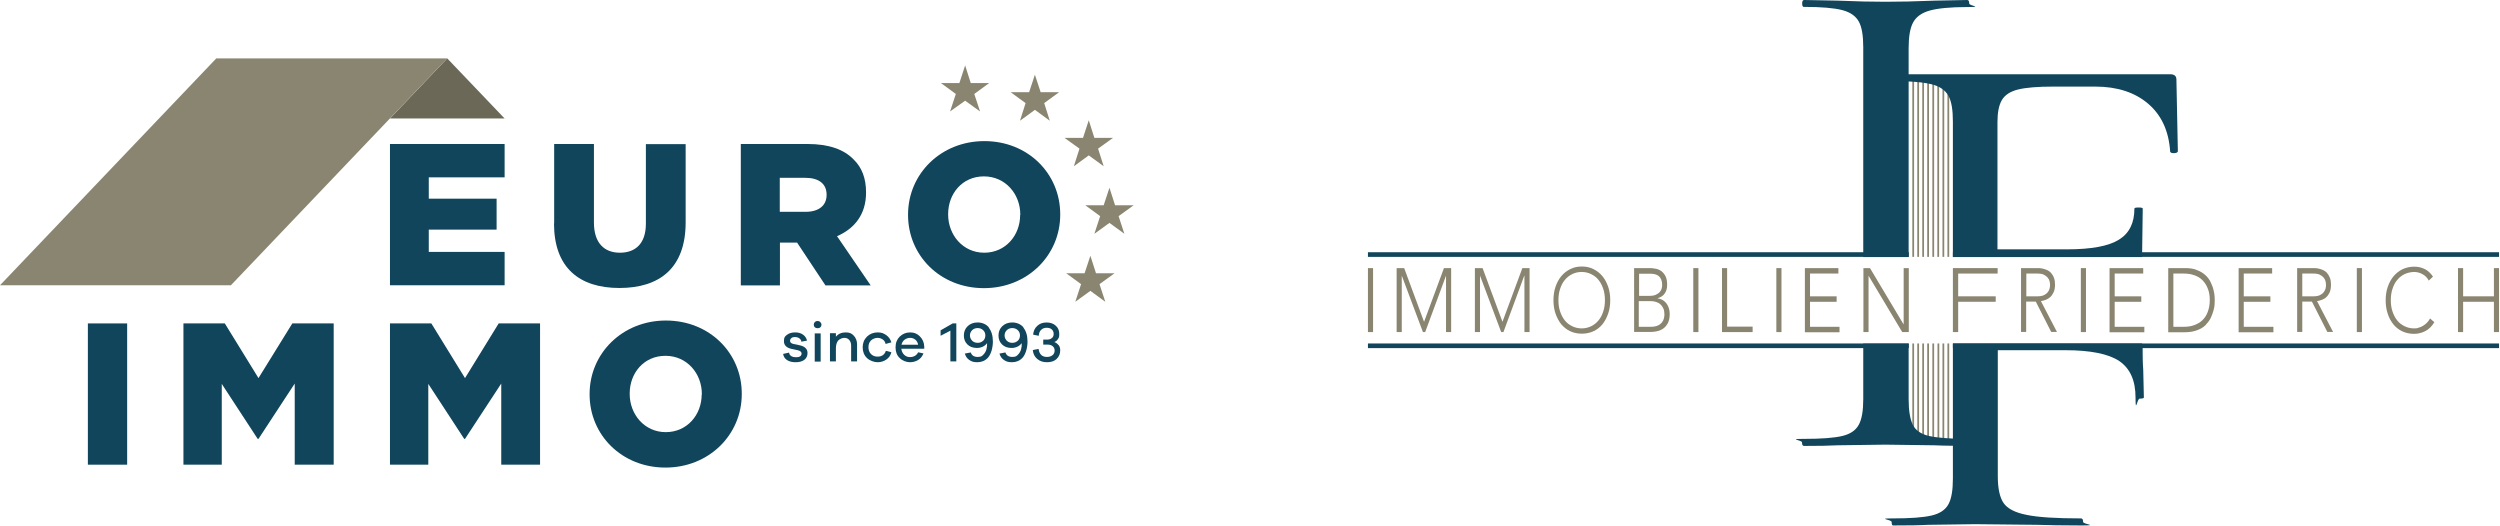
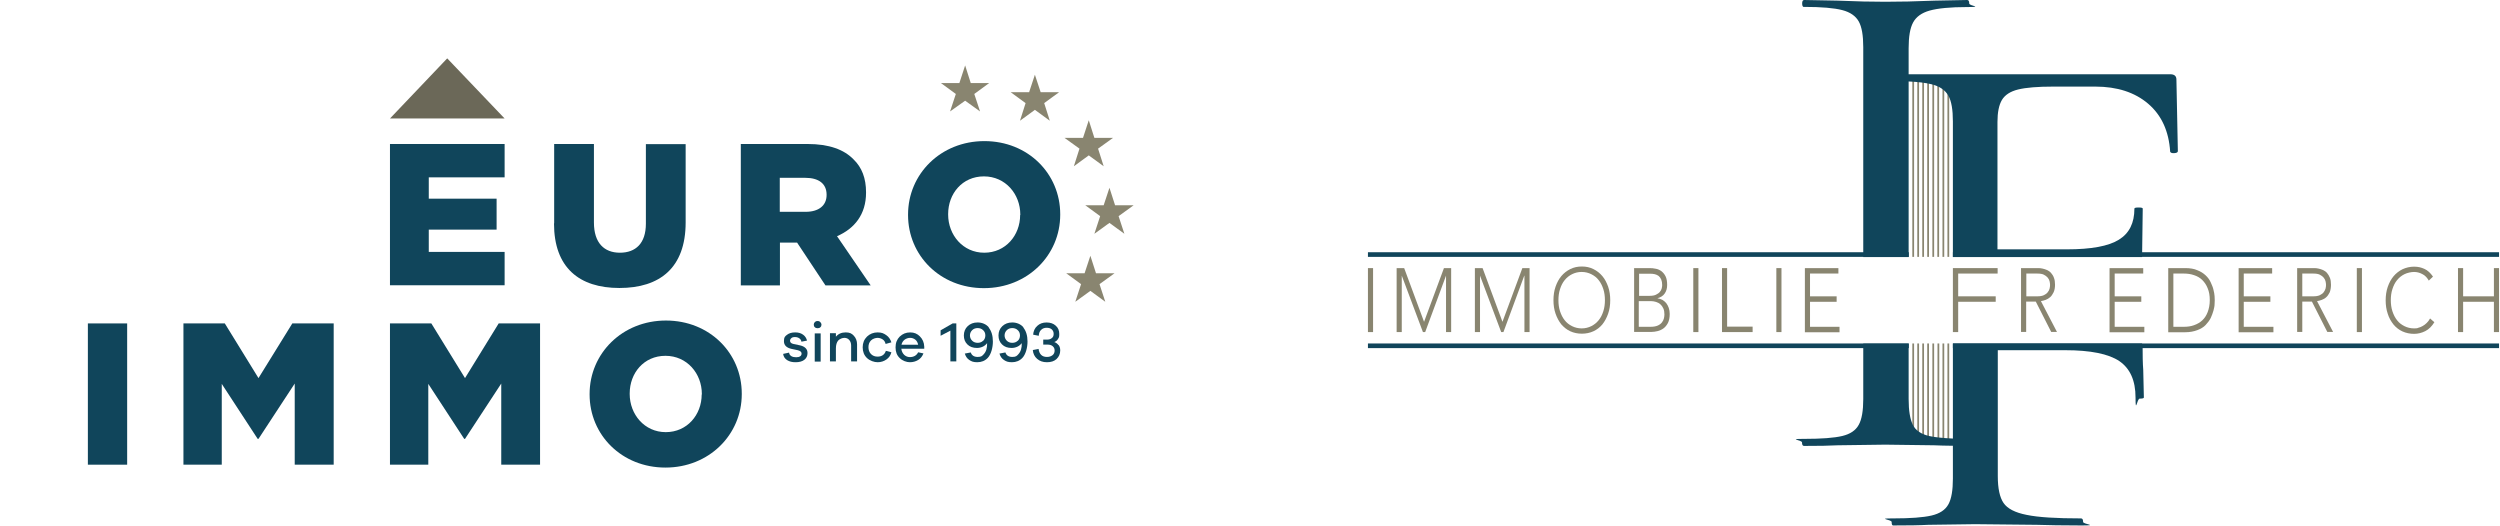
<svg xmlns="http://www.w3.org/2000/svg" version="1.1" viewBox="0 0 1559.1 328">
  <defs>
    <style>
      .cls-1, .cls-2 {
        fill: #10455b;
      }

      .cls-1, .cls-3 {
        fill-rule: evenodd;
      }

      .cls-4 {
        fill: #6b6858;
      }

      .cls-3, .cls-5 {
        fill: #898570;
      }
    </style>
  </defs>
  <g>
    <g id="Ebene_1">
      <g>
        <path class="cls-3" d="M853.1,167.2h3.2v39.9h-3.2v-39.9Z" />
        <path class="cls-5" d="M870.9,167.2h4.8l12.4,33.5,12.4-33.5h4.5v39.9h-3.2v-35.2h0l-13,35.2h-1.4l-13.2-35.2h0v35.2h-3.2v-39.9Z" />
        <path class="cls-5" d="M919.8,167.2h4.8l12.4,33.5,12.4-33.5h4.5v39.9h-3.2v-35.2h-.1l-13,35.2h-1.4l-13.2-35.2h0v35.2h-3.2v-39.9h0Z" />
        <path class="cls-5" d="M971.9,187.2c0,2.5.3,4.8,1,6.9.7,2.1,1.6,4,2.9,5.6,1.2,1.6,2.8,2.8,4.6,3.7,1.8.9,3.8,1.4,6,1.4s4.2-.5,6-1.4,3.3-2.1,4.6-3.7,2.2-3.4,2.9-5.6c.7-2.1,1-4.5,1-6.9s-.3-4.8-1-6.9c-.7-2.1-1.6-4-2.9-5.6-1.2-1.6-2.8-2.8-4.6-3.7-1.8-.9-3.8-1.4-6-1.4s-4.2.5-6,1.4-3.3,2.1-4.6,3.7-2.2,3.4-2.9,5.6c-.7,2.1-1,4.5-1,6.9M968.8,187.2c0-3,.4-5.8,1.3-8.4.9-2.6,2.1-4.8,3.6-6.6s3.4-3.3,5.6-4.4,4.6-1.6,7.2-1.6,5,.5,7.2,1.6,4,2.5,5.6,4.4,2.7,4.1,3.6,6.6c.9,2.6,1.3,5.4,1.3,8.4s-.4,5.9-1.3,8.4c-.9,2.6-2.1,4.8-3.6,6.7-1.5,1.8-3.4,3.3-5.6,4.3-2.2,1-4.6,1.5-7.2,1.5s-5-.5-7.2-1.5c-2.2-1-4-2.5-5.6-4.3-1.5-1.9-2.7-4.1-3.6-6.7s-1.3-5.4-1.3-8.4" />
        <path class="cls-5" d="M1022.1,203.8h7.3c1.9,0,3.4-.3,4.5-.8s2-1.2,2.6-2,1-1.6,1.2-2.5c.2-.9.3-1.7.3-2.4,0-1.5-.2-2.7-.7-3.8s-1.1-1.9-1.9-2.6c-.8-.7-1.7-1.1-2.6-1.4-1-.3-2-.5-3-.5h-7.8v15.9h0ZM1022.1,184.5h6.6c1.6,0,3-.2,4-.7s1.8-1,2.4-1.7c.6-.7,1-1.4,1.2-2.2.2-.8.3-1.5.3-2.1,0-1.4-.2-2.5-.6-3.5-.4-.9-.9-1.6-1.6-2.2-.7-.5-1.5-.9-2.4-1.1-.9-.2-1.9-.3-2.8-.3h-7v13.9h0ZM1018.9,167.2h9.8c1.3,0,2.6.1,3.9.4,1.3.2,2.5.8,3.5,1.5,1,.8,1.9,1.8,2.6,3.2s1,3.2,1,5.4-.5,3.8-1.5,5.3-2.6,2.5-4.6,3h0c1.1.2,2.1.5,3.1,1,.9.5,1.7,1.2,2.4,2,.7.9,1.2,1.9,1.6,3,.4,1.2.6,2.4.6,3.8,0,2.3-.4,4.2-1.1,5.6-.8,1.5-1.7,2.6-2.8,3.4-1.1.8-2.4,1.4-3.7,1.7-1.3.3-2.6.5-3.7.5h-10.9v-39.9h0Z" />
        <path class="cls-3" d="M1056,167.2h3.2v39.9h-3.2v-39.9Z" />
        <path class="cls-5" d="M1073.9,167.2h3.2v36.5h15.9v3.4h-19.1v-39.9h0Z" />
        <path class="cls-3" d="M1107.8,167.2h3.2v39.9h-3.2v-39.9Z" />
        <path class="cls-5" d="M1125.7,167.2h20.8v3.4h-17.7v14.2h16.6v3.4h-16.6v15.6h18.4v3.4h-21.6v-39.9Z" />
-         <path class="cls-5" d="M1162.1,167.2h4.1l20.9,35h.1v-35h3.2v39.9h-4.1l-20.9-35h-.1v35h-3.2v-39.9Z" />
        <path class="cls-5" d="M1217.9,167.2h27.9v3.4h-24.6v14.2h23.4v3.4h-23.4v18.9h-3.3v-39.9h0Z" />
        <path class="cls-5" d="M1263.7,184.8h6.8c1.7,0,3-.2,4.1-.7,1-.5,1.9-1.1,2.4-1.8.6-.7,1-1.5,1.2-2.3.2-.8.3-1.6.3-2.3s-.1-1.4-.3-2.3c-.2-.8-.6-1.6-1.2-2.3s-1.4-1.3-2.4-1.8c-1-.5-2.4-.7-4.1-.7h-6.8v14.2ZM1260.5,167.2h9c.5,0,1.1,0,1.8,0,.8,0,1.6.1,2.5.3.9.2,1.9.5,2.8.9.9.4,1.8,1,2.5,1.8.7.8,1.4,1.8,1.8,3,.5,1.2.7,2.7.7,4.4s-.3,3.5-.9,4.7c-.6,1.2-1.3,2.3-2.1,3-.9.8-1.8,1.3-2.8,1.7s-2,.6-3,.8l10,19.2h-3.6l-9.6-18.9h-6v18.9h-3.2v-39.9h0s0,0,0,0Z" />
-         <path class="cls-3" d="M1297.7,167.2h3.2v39.9h-3.2v-39.9Z" />
        <path class="cls-5" d="M1315.7,167.2h20.9v3.4h-17.8v14.2h16.6v3.4h-16.6v15.6h18.5v3.4h-21.7v-39.9Z" />
        <path class="cls-5" d="M1355.4,203.8h6.6c2.3,0,4.4-.3,6.3-1,2-.7,3.7-1.7,5.1-3,1.5-1.4,2.6-3.1,3.4-5.2.8-2.1,1.3-4.6,1.3-7.4s-.4-5.3-1.3-7.4c-.8-2.1-2-3.8-3.4-5.2s-3.2-2.4-5.1-3c-2-.7-4.1-1-6.3-1h-6.6v33.2h0ZM1352.2,167.2h10.6c3,0,5.5.4,7.5,1.3,2.1.8,3.8,1.9,5.2,3.2s2.5,2.8,3.2,4.4,1.4,3.1,1.7,4.6c.4,1.5.6,2.8.7,4,0,1.2.1,2,.1,2.5s0,1.3-.1,2.5c0,1.2-.3,2.5-.7,4s-1,3-1.7,4.6c-.8,1.6-1.9,3-3.2,4.4s-3.1,2.4-5.2,3.2-4.6,1.3-7.5,1.3h-10.6v-39.9h0Z" />
        <path class="cls-5" d="M1396.1,167.2h20.9v3.4h-17.7v14.2h16.6v3.4h-16.6v15.6h18.5v3.4h-21.7v-39.9Z" />
        <path class="cls-5" d="M1435.8,184.8h6.8c1.7,0,3-.2,4.1-.7,1-.5,1.9-1.1,2.4-1.8s1-1.5,1.2-2.3c.2-.8.3-1.6.3-2.3s-.1-1.4-.3-2.3c-.2-.8-.6-1.6-1.2-2.3s-1.4-1.3-2.4-1.8c-1-.5-2.4-.7-4.1-.7h-6.8v14.2ZM1432.6,167.2h9c.5,0,1.1,0,1.8,0,.8,0,1.6.1,2.5.3.9.2,1.9.5,2.8.9.9.4,1.8,1,2.5,1.8.7.8,1.3,1.8,1.8,3,.5,1.2.7,2.7.7,4.4s-.3,3.5-.8,4.7c-.6,1.2-1.3,2.3-2.1,3-.8.8-1.8,1.3-2.8,1.7s-2,.6-3,.8l10,19.2h-3.6l-9.6-18.9h-6v18.9h-3.2v-39.9h0s0,0,0,0Z" />
        <path class="cls-3" d="M1469.8,167.2h3.2v39.9h-3.2v-39.9Z" />
        <path class="cls-5" d="M1518.2,200.9c-1.6,2.6-3.5,4.5-5.7,5.6-2.2,1.1-4.5,1.7-7,1.7s-5-.5-7.2-1.5c-2.2-1-4.1-2.5-5.6-4.3-1.5-1.9-2.8-4.1-3.6-6.7-.9-2.6-1.3-5.4-1.3-8.4s.4-5.8,1.3-8.4,2.1-4.8,3.6-6.6,3.4-3.3,5.6-4.4c2.2-1,4.6-1.6,7.2-1.6s4.5.5,6.5,1.4,3.8,2.6,5.3,4.8l-2.6,2.5c-1.1-1.9-2.4-3.3-4.1-4.1-1.7-.9-3.4-1.3-5.1-1.3s-4.2.5-6,1.4c-1.8.9-3.3,2.1-4.6,3.7s-2.2,3.4-2.9,5.6c-.7,2.1-1,4.5-1,6.9s.3,4.8,1,6.9c.7,2.1,1.6,4,2.9,5.6,1.2,1.6,2.8,2.8,4.6,3.7,1.8.9,3.8,1.4,6,1.4s1.8-.1,2.7-.4c.9-.2,1.8-.6,2.7-1.1s1.7-1.1,2.5-1.9,1.5-1.7,2.1-2.8l2.6,2.3h0s0,0,0,0Z" />
        <path class="cls-5" d="M1555.3,167.2v17.6h-19.2v-17.6h-3.2v39.9h3.2v-18.9h19.2v18.9h3.2v-39.9h-3.2Z" />
        <path class="cls-1" d="M1217.9,157.3h340.6v2.9h-340.6v-2.9Z" />
        <path class="cls-1" d="M853.1,157.3h337.3v2.9h-337.3v-2.9Z" />
        <path class="cls-1" d="M1217.9,214.2h340.6v2.9h-340.6v-2.9Z" />
        <path class="cls-1" d="M853.1,214.2h337.3v2.9h-337.3v-2.9Z" />
        <path class="cls-3" d="M1192.6,50.1h1.1v110.1h-1.1V50.1Z" />
        <path class="cls-3" d="M1195.7,50.1h1.1v110.1h-1.1V50.1Z" />
        <path class="cls-3" d="M1198.8,50.1h1.1v110.1h-1.1V50.1Z" />
        <path class="cls-3" d="M1201.9,50.1h1.1v110.1h-1.1V50.1Z" />
        <path class="cls-3" d="M1205.1,50.1h1.1v110.1h-1.1V50.1Z" />
        <path class="cls-3" d="M1208.2,50.1h1.1v110.1h-1.1V50.1Z" />
        <path class="cls-3" d="M1211.4,50.1h1.1v110.1h-1.1V50.1Z" />
        <path class="cls-3" d="M1214.5,50.1h1.1v110.1h-1.1V50.1Z" />
        <path class="cls-2" d="M1125.1,4.3c10.9,0,18.8.7,23.8,2,5,1.3,8.4,3.7,10.3,7.1,1.9,3.4,2.8,8.7,2.8,16v130.9h28.3V50.8c6.2.3,11,.9,14.5,1.8,5,1.3,8.4,3.7,10.3,7.1,1.9,3.4,2.8,8.7,2.8,16v84.6h118v-.8l.4-29.4c0-.5-.9-.7-2.6-.7s-2.6.2-2.6.7c0,9-3.2,15.4-9.7,19.4-6.4,4-17.2,6-32.4,6h-43.3v-79.4c0-6,.9-10.6,2.8-13.8,1.9-3.1,5.2-5.3,10.1-6.5s12.2-1.8,21.9-1.8h26.2c13.7,0,24.7,3.6,33,10.7,8.3,7.1,12.9,17.1,13.7,29.9.3.7,1.1,1,2.6.9s2.2-.5,2.2-1.3l-.9-44.6c0-2.2-1.3-3.3-3.9-3.3h-163.1v-16.2c0-7.3.9-12.6,2.8-16.1,1.9-3.5,5.3-6,10.3-7.4,5-1.4,12.8-2.2,23.4-2.2s1.3-.7,1.3-2.2S1227.7,0,1226.8,0l-20.2.4c-12,.5-22.3.7-30.9.7s-17.6-.2-29.6-.7L1125.2,0c-.9,0-1.3.7-1.3,2.2s.4,2.2,1.3,2.2" />
        <path class="cls-3" d="M1192.6,214.2h1.1v61.3h-1.1v-61.3Z" />
        <path class="cls-3" d="M1195.7,214.2h1.1v61.3h-1.1v-61.3Z" />
        <path class="cls-3" d="M1198.8,214.2h1.1v61.3h-1.1v-61.3Z" />
        <path class="cls-3" d="M1201.9,214.2h1.1v61.3h-1.1v-61.3Z" />
        <path class="cls-3" d="M1205.1,214.2h1.1v61.3h-1.1v-61.3Z" />
        <path class="cls-3" d="M1208.3,214.2h1.1v61.3h-1.1v-61.3Z" />
        <path class="cls-3" d="M1211.4,214.2h1.1v61.3h-1.1v-61.3Z" />
        <path class="cls-3" d="M1214.5,214.2h1.1v61.3h-1.1v-61.3Z" />
        <path class="cls-2" d="M1335.9,214.9v-.7h-118v59.3c-6.4-.3-11.4-.8-14.9-1.6-5-1.2-8.4-3.5-10.1-7-1.7-3.5-2.6-8.8-2.6-16v-34.6h-28.3v34.6c0,7.2-.9,12.6-2.8,16-1.9,3.5-5.3,5.8-10.3,7-5,1.2-13,1.8-23.8,1.8s-1.3.7-1.3,2.2.4,2.2,1.3,2.2c8.9,0,15.9-.1,21-.4l29.6-.4,30.5.4c3.2.1,7.1.3,11.7.3v20.5c0,7.2-.9,12.6-2.8,16-1.9,3.5-5.4,5.8-10.5,7-5.1,1.2-13.2,1.8-24,1.8s-.9.7-.9,2.2.3,2.2.9,2.2c9.4,0,16.7-.1,21.9-.4l29.2-.4,38.6.4c6.6.2,15.7.4,27.5.4s1.3-.7,1.3-2.2-.4-2.2-1.3-2.2c-15.4,0-26.8-.7-33.9-2.2-7.2-1.4-12-3.9-14.4-7.4-2.4-3.5-3.6-9.1-3.6-16.8v-78.5h42.1c15.7,0,27,2.3,33.7,6.8,6.7,4.6,10.1,12.1,10.1,22.7s.9.7,2.6.7,2.6-.2,2.6-.7l-.4-17.3c-.3-3.6-.4-8.9-.4-15.9" />
      </g>
      <g>
        <polygon class="cls-5" points="607.6 58.6 616.9 51.8 605.4 51.8 601.9 40.8 598.3 51.8 586.8 51.8 596.1 58.6 592.5 69.5 601.9 62.8 611.2 69.5 607.6 58.6" />
        <polygon class="cls-5" points="651.2 64.3 660.5 57.5 649 57.5 645.4 46.6 641.8 57.5 630.3 57.5 639.6 64.3 636.1 75.3 645.4 68.5 654.7 75.3 651.2 64.3" />
        <polygon class="cls-5" points="679 96.9 688.3 103.7 684.8 92.7 694.1 86 682.5 86 679 75 675.4 86 663.9 86 673.2 92.7 669.7 103.7 679 96.9" />
        <polygon class="cls-5" points="688.3 128 676.8 128 686.1 134.8 682.5 145.8 691.9 139 701.2 145.8 697.6 134.8 707 128 695.4 128 691.9 117.1 688.3 128" />
        <polygon class="cls-5" points="674.2 177.2 670.6 188.2 680 181.4 689.3 188.2 685.7 177.2 695.1 170.4 683.5 170.4 680 159.5 676.4 170.4 664.9 170.4 674.2 177.2" />
        <g>
          <path class="cls-2" d="M492.1,219.9c.1,1,.6,1.7,1.4,2.2.8.5,1.8.7,3,.7s1.9-.2,2.5-.6c.6-.4.9-1,.9-1.7,0-1-.8-1.7-2.4-2.1l-3.8-.8c-3.2-.7-4.8-2.3-4.8-4.8s.6-3,1.9-4,2.9-1.5,5.1-1.5,3.6.5,4.9,1.4c1.3.9,2.1,2.2,2.5,3.7l-3.5.7c-.1-.9-.6-1.6-1.3-2.1-.7-.5-1.6-.8-2.7-.8s-1.8.2-2.3.7c-.5.4-.8,1-.8,1.6,0,1,.7,1.7,2.1,2l4.2.9c1.4.3,2.6.9,3.4,1.7.8.8,1.2,1.8,1.2,3.1,0,1.8-.7,3.2-2,4.2-1.3,1-3.1,1.5-5.4,1.5s-3.8-.4-5.3-1.3c-1.4-.9-2.3-2.2-2.5-3.9l3.7-.8Z" />
          <path class="cls-2" d="M511.6,200.9c.4.4.7,1,.7,1.6s-.2,1.2-.7,1.6c-.4.4-1,.6-1.7.6s-1.3-.2-1.7-.6c-.5-.4-.7-1-.7-1.6s.2-1.2.7-1.6c.4-.5,1-.7,1.7-.7s1.2.2,1.7.7M508.1,207.9h3.7v17.6h-3.7v-17.6Z" />
          <path class="cls-2" d="M532.5,209.4c1.3,1.4,2,3.2,2,5.4v10.6h-3.7v-9.9c0-1.4-.4-2.6-1.2-3.5-.8-.9-1.8-1.3-3-1.3s-2.9.6-3.9,1.7c-.9,1.1-1.4,2.7-1.4,4.9v8.1h-3.7v-17.6h3.7v2.2c1.5-1.8,3.5-2.7,6.1-2.7s3.8.7,5.1,2.1" />
          <path class="cls-2" d="M552.5,218.8l3.4.9c-.5,1.9-1.5,3.4-3.1,4.5-1.6,1.1-3.4,1.7-5.5,1.7s-4.8-.9-6.6-2.6c-1.8-1.7-2.7-4-2.7-6.7s.9-4.9,2.7-6.7c1.8-1.7,4-2.6,6.6-2.6s3.8.6,5.4,1.7c1.6,1.1,2.6,2.6,3.2,4.5l-3.6,1c-.3-1.3-.9-2.2-1.8-2.8-.9-.6-2-1-3.2-1s-3,.5-4.1,1.6c-1.1,1.1-1.6,2.5-1.6,4.2s.5,3.2,1.6,4.3c1.1,1.1,2.4,1.6,4.1,1.6,2.6,0,4.4-1.2,5.2-3.7" />
          <path class="cls-2" d="M576.4,217.5h-14.3c.2,1.6.8,2.8,1.8,3.8,1,.9,2.2,1.4,3.5,1.4,2.4,0,4.2-1,5.2-3l3.3.7c-.7,1.8-1.8,3.2-3.3,4.1-1.5.9-3.2,1.4-5.2,1.4s-4.6-.9-6.3-2.6c-1.8-1.7-2.6-3.9-2.6-6.7s.9-5,2.6-6.7c1.8-1.7,3.9-2.6,6.5-2.6s4.4.8,6.1,2.5c1.7,1.7,2.6,3.8,2.7,6.4v1.3ZM564.2,211.8c-1,.8-1.7,1.8-2,3.2h10.4c-.3-1.4-.9-2.5-1.8-3.2-.9-.7-2-1.1-3.2-1.1s-2.4.4-3.4,1.1" />
          <polygon class="cls-2" points="596.4 225.4 592.7 225.4 592.7 206.2 586.6 209.4 586.6 206 594.1 201.7 596.4 201.7 596.4 225.4" />
          <path class="cls-2" d="M616.6,204.3c1.7,2.1,2.6,5,2.6,8.7s-1.1,8-3.2,10.2c-1.7,1.8-3.9,2.7-6.5,2.7s-3.6-.5-5-1.4c-1.4-.9-2.3-2.3-2.8-4l3.7-.7c.6,1.8,2,2.8,4.3,2.8s2.8-.6,3.8-1.7c1.5-1.6,2.2-3.9,2.1-6.9-.7.9-1.6,1.7-2.7,2.2-1.1.5-2.3.8-3.6.8-2.5,0-4.5-.7-6-2.2-1.5-1.5-2.2-3.3-2.2-5.6s.8-4.3,2.4-5.8c1.6-1.5,3.6-2.3,6.2-2.3s5.3,1,7,3.1M613.1,212.6c.9-.9,1.4-2,1.4-3.4s-.5-2.5-1.4-3.3c-.9-.9-2.1-1.3-3.4-1.3s-2.5.4-3.4,1.3c-.9.9-1.4,2-1.4,3.3s.5,2.4,1.4,3.3c.9.9,2.1,1.3,3.4,1.3s2.5-.4,3.4-1.3" />
          <path class="cls-2" d="M638.2,204.3c1.7,2.1,2.6,5,2.6,8.7s-1.1,8-3.2,10.2c-1.7,1.8-3.9,2.7-6.5,2.7s-3.6-.5-5-1.4c-1.4-.9-2.3-2.3-2.8-4l3.7-.7c.6,1.8,2,2.8,4.3,2.8s2.8-.6,3.8-1.7c1.5-1.6,2.2-3.9,2.1-6.9-.7.9-1.6,1.7-2.7,2.2-1.1.5-2.3.8-3.6.8-2.5,0-4.5-.7-6-2.2-1.5-1.5-2.2-3.3-2.2-5.6s.8-4.3,2.4-5.8c1.6-1.5,3.6-2.3,6.2-2.3s5.3,1,7,3.1M634.7,212.6c.9-.9,1.4-2,1.4-3.4s-.5-2.5-1.4-3.3c-.9-.9-2.1-1.3-3.4-1.3s-2.5.4-3.4,1.3c-.9.9-1.4,2-1.4,3.3s.5,2.4,1.4,3.3c.9.9,2.1,1.3,3.4,1.3s2.5-.4,3.4-1.3" />
          <path class="cls-2" d="M660.3,215.3c.6.9.9,2,.9,3.2,0,2.2-.8,4-2.3,5.4-1.5,1.4-3.5,2-6,2s-4.5-.7-6.1-2.1c-1.6-1.4-2.5-3.2-2.7-5.5l3.6-.7c.2,1.6.7,2.8,1.6,3.7.9.9,2.1,1.3,3.6,1.3s2.6-.4,3.5-1.1c.9-.7,1.3-1.7,1.3-2.9s-.4-2-1.2-2.7c-.8-.7-1.9-1-3.3-1h-2.6v-3.1h2.3c1.3,0,2.3-.3,3.1-1,.8-.6,1.1-1.5,1.1-2.6s-.4-2.1-1.2-2.8c-.8-.7-1.9-1-3.2-1s-2.5.4-3.4,1.3c-.9.8-1.4,2.1-1.5,3.7l-3.5-.7c.2-2.2,1-4.1,2.6-5.5,1.5-1.4,3.4-2.1,5.8-2.1s4.3.7,5.7,2c1.5,1.3,2.2,3,2.2,5.2s-.3,2.2-.8,3.1c-.5.9-1.3,1.5-2.3,1.9,1.1.4,1.9,1,2.6,1.9" />
          <polygon class="cls-2" points="243.2 89.8 314.7 89.8 314.7 110.6 267.4 110.6 267.4 123.9 309.7 123.9 309.7 143.2 267.4 143.2 267.4 157.1 314.7 157.1 314.7 177.9 243.2 177.9 243.2 89.8" />
          <path class="cls-2" d="M345.6,139.3v-49.5h24.8v49c0,12.7,6.4,18.8,16.2,18.8s16.2-5.8,16.2-18.1v-49.6h24.8v48.8c0,28.4-16.2,40.9-41.3,40.9s-40.8-12.7-40.8-40.3" />
          <path class="cls-2" d="M461.9,89.8h41.7c13.5,0,22.8,3.5,28.7,9.6,5.2,5,7.8,11.8,7.8,20.5v.3c0,13.5-7.2,22.4-18.1,27.1l21,30.7h-28.2l-17.7-26.7h-10.7v26.7h-24.4v-88.1ZM502.4,132.1c8.3,0,13.1-4,13.1-10.5v-.2c0-6.9-5-10.5-13.2-10.5h-16v21.2h16.1Z" />
          <path class="cls-2" d="M566.3,134.1v-.3c0-25.3,20.4-45.8,47.6-45.8s47.3,20.3,47.3,45.6v.3c0,25.3-20.4,45.8-47.6,45.8s-47.3-20.3-47.3-45.6M636.3,134.1v-.3c0-12.7-9.2-23.8-22.7-23.8s-22.3,10.8-22.3,23.5v.3c0,12.7,9.2,23.8,22.5,23.8s22.4-10.8,22.4-23.5" />
          <rect class="cls-2" x="54.8" y="201.7" width="24.5" height="88.1" />
          <polygon class="cls-2" points="114.4 201.7 140.2 201.7 161.2 235.8 182.3 201.7 208.1 201.7 208.1 289.8 183.8 289.8 183.8 239.2 161.2 273.7 160.7 273.7 138.3 239.4 138.3 289.8 114.4 289.8 114.4 201.7" />
          <polygon class="cls-2" points="243.2 201.7 269 201.7 290 235.8 311 201.7 336.8 201.7 336.8 289.8 312.6 289.8 312.6 239.2 290 273.7 289.5 273.7 267.1 239.4 267.1 289.8 243.2 289.8 243.2 201.7" />
          <path class="cls-2" d="M367.7,246v-.3c0-25.3,20.4-45.8,47.6-45.8s47.3,20.3,47.3,45.6v.3c0,25.3-20.4,45.8-47.6,45.8s-47.3-20.3-47.3-45.6M437.7,246v-.3c0-12.7-9.2-23.8-22.7-23.8s-22.3,10.8-22.3,23.5v.3c0,12.7,9.2,23.8,22.5,23.8s22.4-10.8,22.4-23.5" />
          <polygon class="cls-4" points="243.2 73.9 314.7 73.9 278.9 36.4 243.2 73.9" />
-           <polygon class="cls-5" points="278.9 36.4 134.9 36.4 0 177.9 144 177.9 278.9 36.4" />
        </g>
      </g>
    </g>
  </g>
</svg>